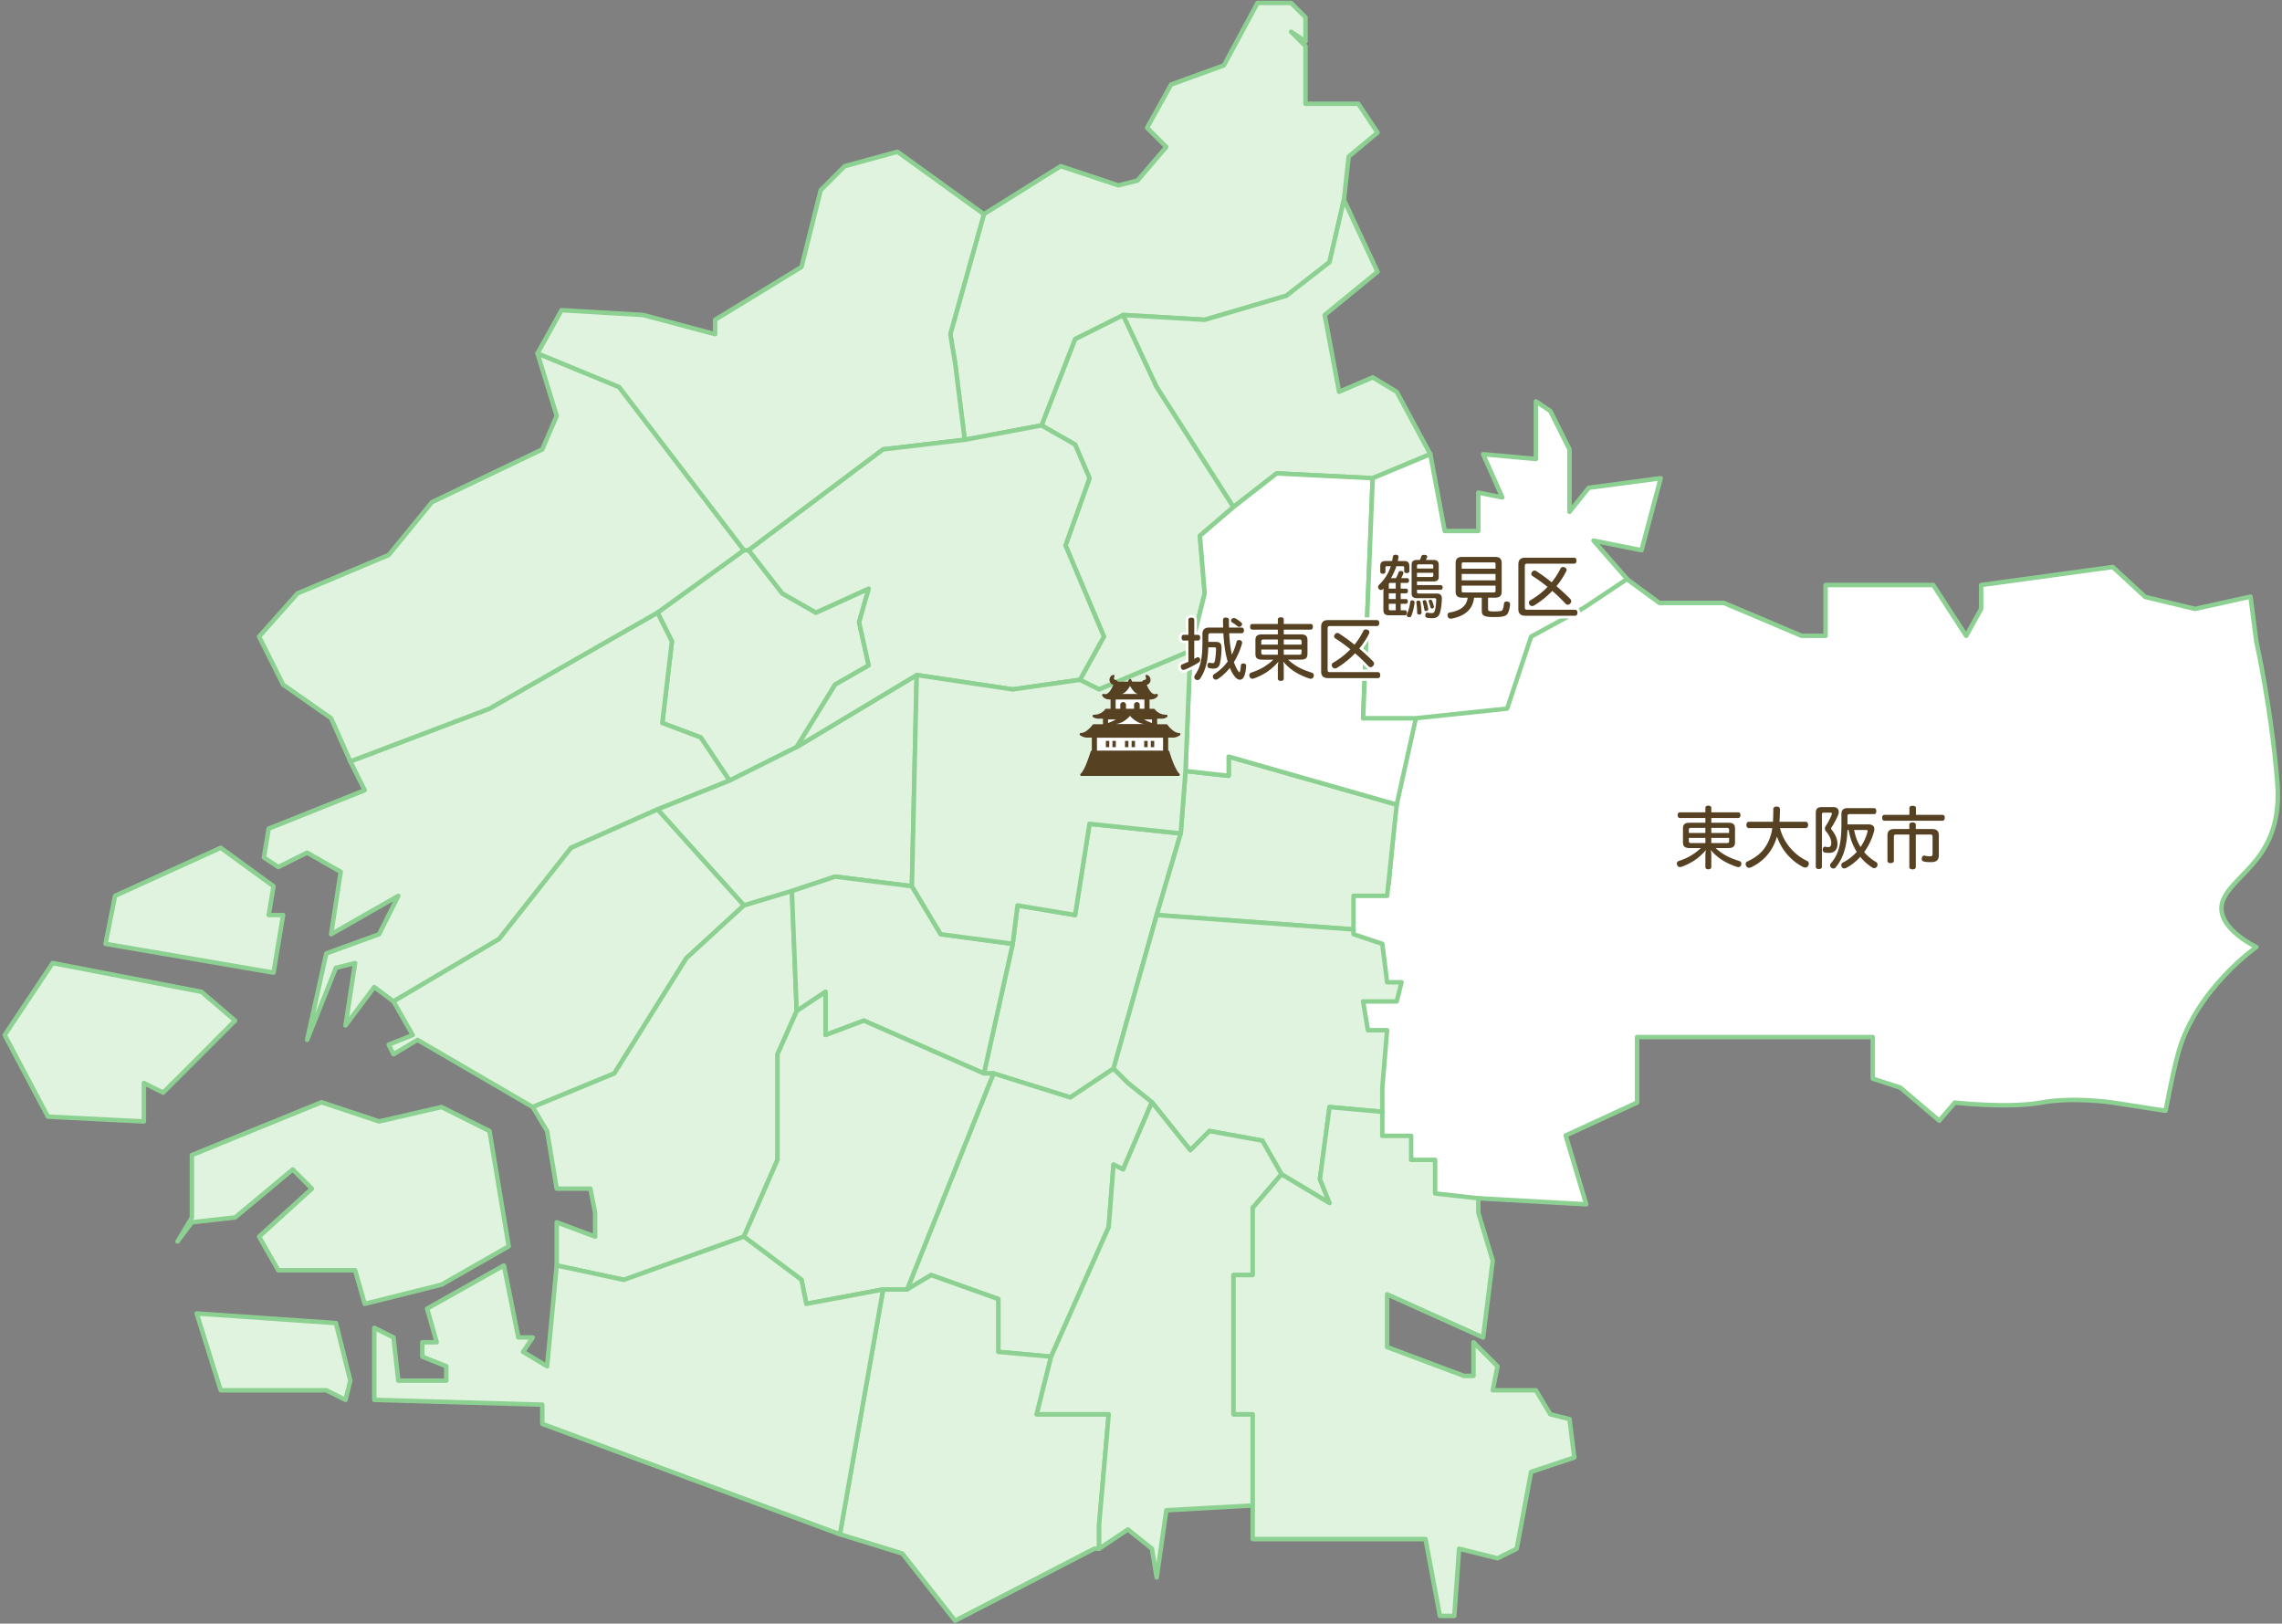
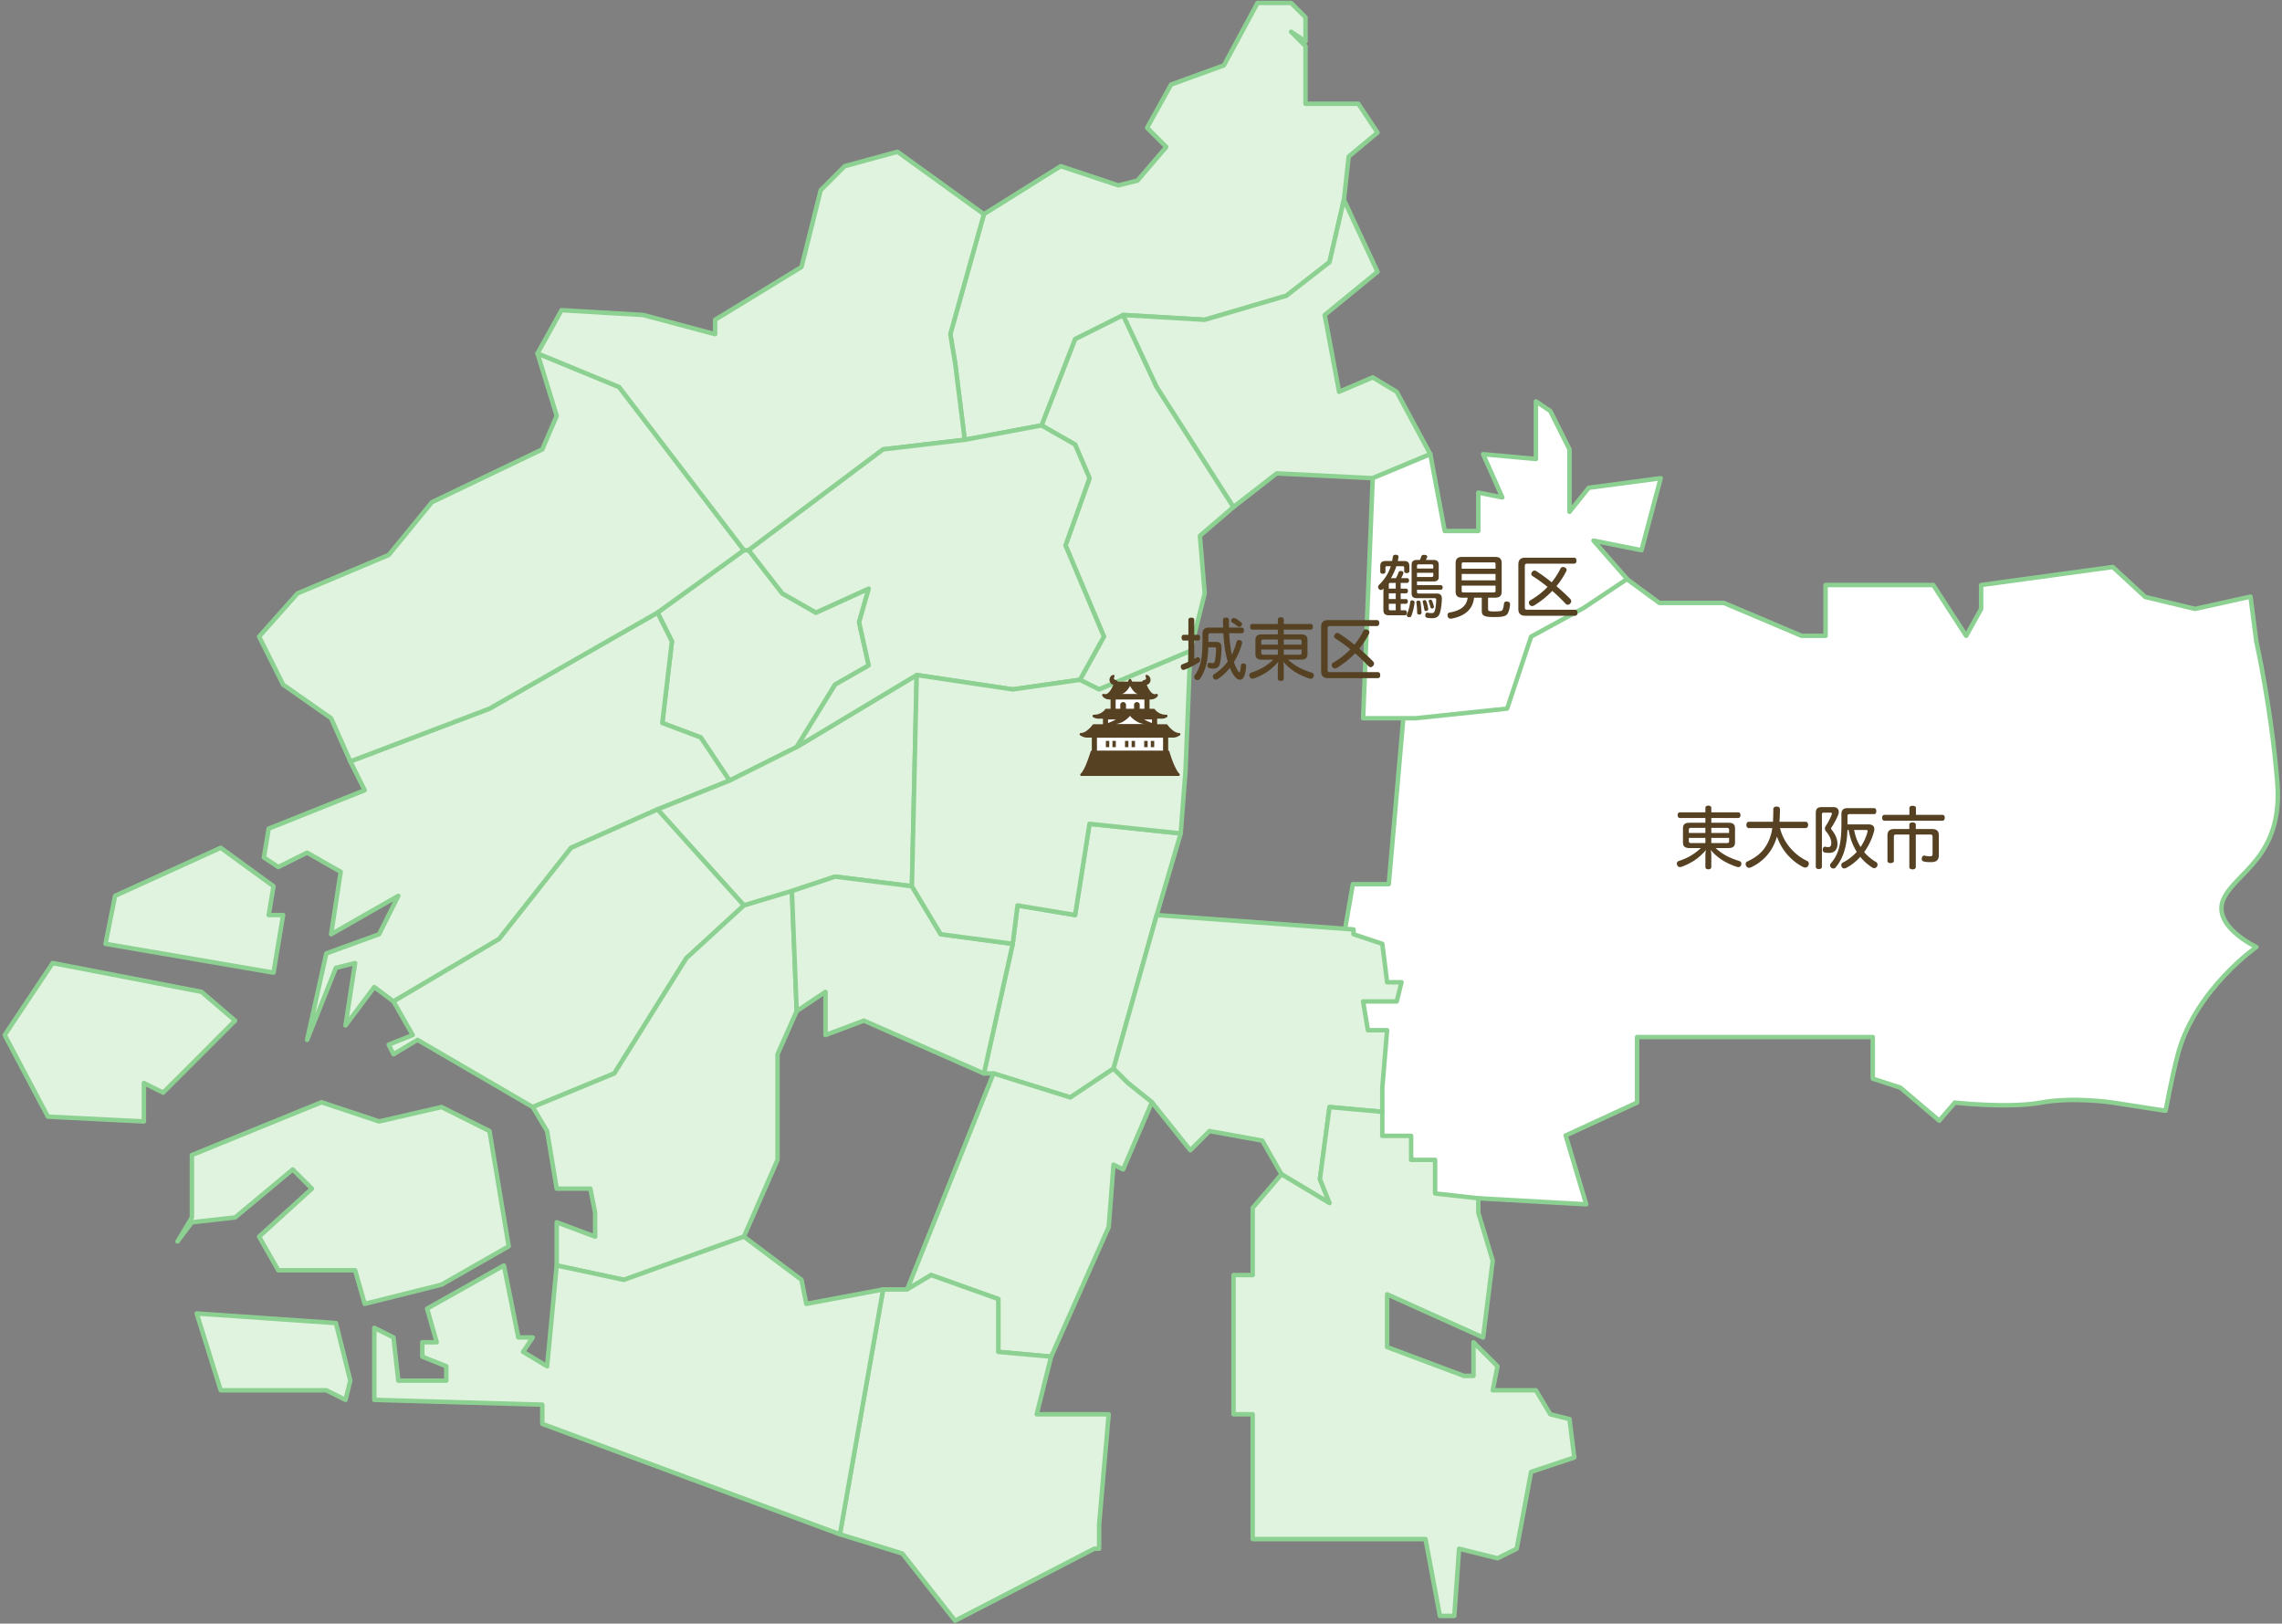
<svg xmlns="http://www.w3.org/2000/svg" xmlns:xlink="http://www.w3.org/1999/xlink" version="1.1" id="img_visitarea" x="0" y="0" viewBox="0 0 603 429" xml:space="preserve">
  <rect x="0" y="0" width="603" height="429" fill="#808080" stroke="none" />
  <style>.st0,.st1{fill:#fff;stroke:#8dd192;stroke-width:1.181;stroke-linecap:round;stroke-linejoin:round;stroke-miterlimit:10}.st1{fill:#e0f3de}.st3{fill:#564223}</style>
  <path class="st0" d="M566.852 157.722l-8.566-7.906-34.785 4.76v6.307l-3.953 7.115-8.696-13.422h-28.46v13.422h-6.324l-20.554-8.696h-17.04l-10.629-7.794v1.47H423.1l-18.183 12.649-8.696 21.345-25.249 1.047-4.001 45.596h-9.487l-2.178 12.505 11.665 16.681h-9.487l-.23 7.18 5.764 30.338h6.324l10.277 16.135 11.012.149 28.516 1.602-5.423-18.183 18.862-8.696v-17.318h62.278v10.994l7.291 2.372 10.277 8.733 4.119-4.78s14.063 1.581 22.76 0c8.696-1.581 18.973 0 18.973 0l13.958 2.165c1.284-6.689 2.473-12.241 3.434-15.604 4.743-16.602 20.554-27.669 20.554-27.669s-11.858-5.534-8.696-12.649c3.162-7.115 15.811-11.068 14.23-30.832s-5.534-37.156-5.534-37.156l-1.556-11.94-14.65 3.244-13.172-3.164z" />
  <g transform="translate(0 4.25)">
    <a id="a123_2_" xlink:href="http://ja.wikipedia.org/wiki/都島区">
      <g id="use121_2_">
        <path id="_x32_7102_2_" class="st1" d="M325.945 129.709L305.651 98l-8.879-19.025-12.684 6.342-8.879 22.831 8.879 5.073 3.805 8.879-6.342 17.757 10.147 24.099-6.342 11.415 5.073 2.537 24.099-10.147 3.805-15.22-1.268-15.22 8.88-7.612z" />
      </g>
    </a>
    <a id="a127_2_" xlink:href="http://ja.wikipedia.org/wiki/福島区">
      <g id="use125_2_">
        <path id="_x32_7103_2_" class="st1" d="M210.524 193.127l10.147-16.489 8.879-5.073-2.537-11.415 2.537-8.879-13.952 6.342-8.879-5.074-8.879-11.415h-1.268l-22.831 16.489 3.805 7.61-2.537 21.562 10.147 3.805 7.61 11.415 17.758-8.878z" />
      </g>
    </a>
    <a id="a131_2_" xlink:href="http://ja.wikipedia.org/wiki/此花区">
      <g id="use129_2_">
        <path id="_x32_7104_2_" class="st1" d="M69.735 222.299l3.805 2.537 7.61-3.805 8.879 5.073-2.537 16.489 17.757-10.147-5.073 10.147-13.952 5.073-5.073 22.831 7.61-19.025 5.073-1.268-2.537 16.489 7.61-10.147 5.073 3.805 27.904-16.489 19.025-24.099 22.831-10.147 19.025-7.61-7.61-11.415-10.147-3.805 2.537-21.562-3.805-7.61-44.393 25.367-36.783 13.952 3.805 7.61-25.367 10.147-1.267 7.609zM27.879 245.13l44.393 7.61 2.537-15.22h-3.805l1.268-7.61-13.952-10.147-27.904 12.684-2.537 12.683zM1.243 269.229l11.415 21.562 25.367 1.268v-10.147l5.073 2.537 19.026-19.025-8.879-7.61-39.319-7.61-12.683 19.025z" />
      </g>
    </a>
    <a id="a135_2_" xlink:href="http://ja.wikipedia.org/wiki/西区">
      <g id="use133_2_">
        <path id="_x32_7106_2_" class="st1" d="M240.965 229.91l1.268-55.808-31.709 19.025-17.757 8.879-19.025 7.61 22.831 25.367 12.684-3.805 11.415-3.805 20.293 2.537z" />
      </g>
    </a>
    <a id="a139_2_" xlink:href="http://ja.wikipedia.org/wiki/港区">
      <g id="use137_2_">
        <path id="_x32_7107_2_" class="st1" d="M196.572 234.983l-22.831-25.367-22.831 10.147-19.025 24.099-27.904 16.489 5.074 8.879-6.342 2.537 1.268 2.537 6.342-3.805 30.441 17.757 21.562-8.879 19.025-30.441 15.221-13.953z" />
      </g>
    </a>
    <a id="a143_2_" xlink:href="http://ja.wikipedia.org/wiki/大正区">
      <g id="use141_2_">
        <path id="_x32_7108_2_" class="st1" d="M210.524 262.887l-1.268-31.709-12.684 3.805-15.22 13.952-19.025 30.441-21.562 8.879 3.805 6.342 2.537 15.22h8.879l1.268 6.342v6.342l-10.147-3.805v11.415l17.757 3.805 31.709-11.415 8.879-20.294v-27.904l5.072-11.416z" />
      </g>
    </a>
    <a id="a147_2_" xlink:href="http://ja.wikipedia.org/wiki/天王寺区">
      <g id="use145_2_">
        <path id="_x32_7109_2_" class="st1" d="M259.99 279.376h2.537l20.294 6.342 11.415-7.61 11.415-40.588 6.342-21.562-24.099-2.537-3.805 24.099-15.22-2.537-1.269 10.147-7.61 34.246z" />
      </g>
    </a>
    <a id="a151_2_" xlink:href="http://ja.wikipedia.org/wiki/浪速区">
      <g id="use149_2_">
        <path id="_x32_7111_2_" class="st1" d="M259.99 279.376l7.61-34.246-19.025-2.537-7.61-12.684-20.294-2.537-11.415 3.805 1.268 31.709 7.61-5.073v11.415l10.147-3.805 31.709 13.953z" />
      </g>
    </a>
    <a id="a155_2_" xlink:href="http://ja.wikipedia.org/wiki/西淀川区">
      <g id="use153_2_">
        <path id="_x32_7113_2_" class="st1" d="M173.741 157.613l22.831-16.489L163.594 98l-21.562-8.879 5.073 16.489-3.805 8.879-29.172 13.952-11.415 13.952-24.099 10.147-10.147 11.415 6.342 12.684 12.684 8.879 5.073 11.415 36.783-13.952 44.392-25.368z" />
      </g>
    </a>
    <a id="a159_2_" xlink:href="http://ja.wikipedia.org/wiki/東淀川区">
      <g id="use157_2_">
        <path id="_x32_7114_2_" class="st1" d="M296.773 78.974l21.562 1.268 21.562-6.342 11.415-8.879 3.805-16.489 1.268-11.415 7.61-6.342-5.073-7.61H344.97V7.946l-3.805-3.805 3.805 2.537V.335l-3.805-3.805h-8.879l-8.879 16.489-13.952 5.073-6.342 11.415 5.073 5.073-7.61 8.879-5.073 1.268-15.22-5.073-20.293 12.684-8.879 31.709 1.268 7.61 2.537 20.294 20.294-3.805 8.879-22.831 12.684-6.341z" />
      </g>
    </a>
    <a id="a163_2_" xlink:href="http://ja.wikipedia.org/wiki/東成区">
      <g id="use161_2_">
-         <path id="_x32_7115_2_" class="st1" d="M357.654 241.325v-8.879h8.879l2.537-24.099-44.393-12.684v5.073l-11.415-1.268-1.268 16.489-6.342 21.562 52.002 3.806z" />
-       </g>
+         </g>
    </a>
    <a id="a167_2_" xlink:href="http://ja.wikipedia.org/wiki/生野区">
      <g id="use165_2_">
        <path id="_x32_7116_2_" class="st1" d="M365.264 289.523v-6.342l1.268-15.22h-5.073l-1.268-7.61h8.879l1.268-5.073h-3.805l-1.268-10.147-7.61-2.537v-1.268l-52.003-3.805-11.415 40.588 3.805 3.805 6.342 5.073 10.147 12.684 5.073-5.073 13.952 2.537 5.073 8.879 12.684 7.61-2.537-6.342 2.537-19.026 13.951 1.267z" />
      </g>
    </a>
    <a id="a171_2_" xlink:href="http://ja.wikipedia.org/wiki/旭区">
      <g id="use169_2_">
        <path id="_x32_7117_2_" class="st1" d="M377.948 115.757l-8.879-16.489-6.342-3.805-8.879 3.805-3.805-20.294 13.952-11.415-8.879-19.026-3.805 16.489-11.415 8.879-21.562 6.342-21.562-1.268L305.651 98l20.294 31.709 11.415-8.879 25.367 1.268 15.221-6.341z" />
      </g>
    </a>
    <a id="a175_2_" xlink:href="http://ja.wikipedia.org/wiki/城東区">
      <g id="use173_2_">
-         <path id="_x32_7118_2_" class="st0" d="M313.261 199.469l11.415 1.268v-5.073l44.393 12.684 5.073-22.831H360.19l2.537-63.418-25.367-1.268-11.415 8.879-8.879 7.61 1.268 15.22-3.805 15.22-1.268 31.709z" />
-       </g>
+         </g>
    </a>
    <a id="a179_2_" xlink:href="http://ja.wikipedia.org/wiki/阿倍野区">
      <g id="use177_2_">
        <path id="_x32_7119_2_" class="st1" d="M262.527 279.376l-22.831 57.076 6.342-3.805 17.757 6.342v13.952l13.952 1.268 15.22-34.246 1.268-16.489 2.537 1.268 7.61-17.757-6.342-5.073-3.805-3.805-11.415 7.61-20.293-6.341z" />
      </g>
    </a>
    <a id="a183_2_" xlink:href="http://ja.wikipedia.org/wiki/住吉区">
      <g id="use181_2_">
        <path id="_x32_7120_2_" class="st1" d="M290.431 404.944v-6.342l2.537-29.172h-19.026l3.805-15.22-13.952-1.268V338.99l-17.757-6.342-6.342 3.805h-6.342l-11.415 64.687 16.489 5.073 13.952 17.757 36.783-19.026h1.268z" />
      </g>
    </a>
    <a id="a187_2_" xlink:href="http://ja.wikipedia.org/wiki/東住吉区">
      <g id="use185_2_">
-         <path id="_x32_7121_2_" class="st1" d="M290.431 398.602v6.342l7.61-5.073 6.342 5.073 1.268 7.61 2.537-17.757 22.831-1.268V369.43h-5.073v-36.783h5.073V314.89l7.61-8.879-5.073-8.879-13.952-2.537-5.073 5.073-10.147-12.684-7.61 17.757-2.537-1.268-1.268 16.489-15.22 34.246-3.805 15.22h19.026l-2.539 29.174z" />
-       </g>
+         </g>
    </a>
    <a id="a191_2_" xlink:href="http://ja.wikipedia.org/wiki/西成区">
      <g id="use189_2_">
-         <path id="_x32_7122_2_" class="st1" d="M262.527 279.376h-2.537l-31.709-13.952-10.147 3.805v-11.415l-7.61 5.073-5.073 11.415v27.904l-8.879 20.294 15.22 11.415 1.268 6.342 20.294-3.805h6.342l22.831-57.076z" />
-       </g>
+         </g>
    </a>
    <a id="a195_2_" xlink:href="http://ja.wikipedia.org/wiki/淀川区">
      <g id="use193_2_">
        <path id="_x32_7123_2_" class="st1" d="M254.917 111.952l-2.537-20.294-1.268-7.61 8.879-31.709L237.16 35.85l-13.952 3.805-6.342 6.342-5.073 20.294-22.831 13.952v3.805l-19.025-5.073-21.562-1.268-6.342 11.415L163.594 98l32.978 43.124h1.268l35.514-26.636 21.563-2.536z" />
      </g>
    </a>
    <a id="a199_2_" xlink:href="http://ja.wikipedia.org/wiki/鶴見区">
      <g id="use197_2_">
        <path id="_x32_7124_2_" class="st0" d="M360.191 185.517h13.952l24.099-2.537 6.342-19.025 13.952-7.61 11.415-7.61-8.879-10.147 12.684 2.537 5.073-19.025-19.026 2.537-5.073 6.342V114.49l-5.073-10.147-3.805-2.537v15.22l-13.952-1.268 5.073 11.415-6.342-1.268v10.147h-8.879l-3.805-20.294-15.22 6.342-2.536 63.417z" />
      </g>
    </a>
    <a id="a203_2_" xlink:href="http://ja.wikipedia.org/wiki/住之江区">
      <g id="use201_2_">
        <path id="_x32_7125_2_" class="st1" d="M46.905 323.769l3.805-5.073 11.415-1.268 15.22-12.684 5.073 5.073L68.467 322.5l5.074 8.879h20.294l2.537 8.879 20.294-5.073 17.757-10.147-5.073-30.441-12.684-6.342-16.489 3.805-15.22-5.073-34.247 13.951v16.489l-3.805 6.342zm96.395 48.198l78.639 29.172 11.415-64.687-20.294 3.805-1.268-6.342-15.22-11.415-31.709 11.415-17.757-3.805-2.537 26.636-6.342-3.805 2.537-3.805h-3.805l-3.805-19.026-20.294 11.415 2.537 8.879h-3.805v3.805l6.342 2.537v3.805H105.25l-1.268-11.415-5.073-2.537v19.025l44.393 1.268v5.075zm-91.322-29.173l6.342 20.294h27.904l5.074 2.537 1.268-5.073-3.805-15.22-36.783-2.538z" />
      </g>
    </a>
    <a id="a207_2_" xlink:href="http://ja.wikipedia.org/wiki/平野区">
      <g id="use205_2_">
        <path id="_x32_7126_2_" class="st1" d="M338.629 306.012l-7.61 8.879v17.757h-5.073v36.783h5.073v32.978h45.661l3.805 20.294h3.805l1.268-17.757 10.147 2.537 5.073-2.537 3.805-20.294 11.415-3.805-1.268-10.147-5.073-1.268-3.805-6.342h-11.415l1.268-6.342-6.342-6.342v8.879h-2.537l-20.294-7.61v-13.952l25.367 11.415 2.537-20.294-3.805-12.684v-3.805l-11.415-1.268v-8.879h-6.342v-6.342h-7.61v-6.342l-13.952-1.268-2.537 19.026 2.537 6.342-12.683-7.612z" />
      </g>
    </a>
    <a id="a211_2_" xlink:href="http://ja.wikipedia.org/wiki/北区">
      <g id="use209_2_">
        <path id="_x32_7127_2_" class="st1" d="M285.357 175.37l6.342-11.415-10.147-24.099 6.342-17.757-3.805-8.879-8.879-5.073-20.294 3.805-21.562 2.537-35.514 26.636 8.879 11.415 8.879 5.074 13.952-6.342-2.537 8.879 2.537 11.415-8.879 5.073-10.147 16.489 31.709-19.025 25.367 3.805 17.757-2.538z" />
      </g>
    </a>
    <a id="a215_2_" xlink:href="http://ja.wikipedia.org/wiki/中央区">
      <g id="use213_2_">
        <path id="_x32_7128_2_" class="st1" d="M240.965 229.91l7.61 12.684 19.025 2.537 1.268-10.147 15.22 2.537 3.805-24.099 24.099 2.537 1.268-16.489 1.268-31.709-24.099 10.147-5.073-2.537-17.757 2.537-25.367-3.805-1.267 55.807z" />
      </g>
    </a>
  </g>
-   <path d="M365.464 155.633c-.145.162-.324.252-.522.252s-.378-.072-.558-.234a.778.778 0 01-.234-.559.72.72 0 01.216-.522c1.459-1.422 2.503-2.971 3.133-4.969h-.972c-.307 0-.433.072-.433.414v1.044c0 .378-.288.54-.684.54-.396 0-.685-.162-.685-.576v-1.44c0-.954.45-1.35 1.368-1.35h1.765c.072-.36.145-.738.198-1.116s.306-.541.702-.541h.108c.45.036.684.216.684.559 0 .054 0 .09-.018.144-.054.324-.108.648-.181.955h1.693c.936 0 1.368.396 1.368 1.35v1.297c0 .414-.307.54-.685.54-.414 0-.684-.144-.684-.504v-.9c0-.342-.145-.414-.45-.414h-1.621c-.342 1.116-.864 2.179-1.44 3.187.162-.018.324-.036.469-.036h.864c.306-.54.54-1.062.666-1.476.09-.288.324-.414.612-.414.072 0 .144 0 .216.018.306.054.486.252.486.486a.677.677 0 01-.036.18 7.034 7.034 0 01-.559 1.206h1.585c.306 0 .504.307.504.612 0 .307-.198.648-.504.648h-1.711v1.513h1.423c.324 0 .504.288.504.612 0 .306-.18.63-.504.63h-1.423v1.513h1.404c.307 0 .486.27.486.594s-.18.648-.486.648h-1.404v1.729h1.152c.288 0 .469.216.469.63 0 .378-.181.685-.469.685h-4.195c-1.044 0-1.53-.36-1.53-1.44v-4.592c0-.342.019-.738.055-1.08l-.142.177zm1.98-1.62c-.342 0-.468.108-.468.432v1.081h1.836v-1.513h-1.368zm1.368 2.755h-1.836v1.513h1.836v-1.513zm0 2.754h-1.836v1.278c0 .342.126.45.468.45h1.368v-1.728zm4.989-.342v.072c-.181 1.278-.469 2.485-.864 3.493-.091.234-.324.342-.559.342a.815.815 0 01-.288-.054.54.54 0 01-.36-.522c0-.09.019-.18.055-.27.378-.864.702-1.963.864-3.205.035-.288.233-.414.485-.414.055 0 .108 0 .145.018.324.072.522.27.522.54zm6.895-4.591c.324 0 .522.288.522.63 0 .324-.198.612-.522.612h-6.266v.559c0 .324.144.432.45.432h4.699c.954 0 1.423.396 1.423 1.314v.108c-.036 1.278-.234 2.827-.522 3.709-.324 1.008-.954 1.387-2.017 1.387-.469 0-.99-.036-1.404-.126-.288-.072-.45-.324-.45-.667 0-.036 0-.09.018-.144.036-.342.252-.54.522-.54.036 0 .072 0 .126.018.288.072.685.108.973.108.45 0 .702-.108.864-.559.252-.72.378-1.962.396-2.953.019-.324-.126-.432-.486-.432h-4.627c-.937 0-1.387-.36-1.387-1.278v-7.473c0-.972.469-1.35 1.387-1.35h.792c.181-.36.307-.684.396-.972.107-.252.324-.378.648-.378.09 0 .18 0 .27.018.433.054.648.234.648.45 0 .054-.018.09-.036.145l-.342.738h2.017c.9 0 1.386.342 1.386 1.35v3.151c0 .864-.485 1.188-1.44 1.188h-4.303v.954h6.265zm-5.851 4.105c.216 0 .45.107.504.378.145.864.216 1.782.288 2.772.019.307-.233.522-.576.541-.342.018-.594-.18-.594-.486-.019-.883-.072-1.837-.216-2.719v-.054c0-.252.197-.396.485-.432h.109zm3.888-9.201c0-.27-.144-.378-.432-.378h-3.457c-.288 0-.414.108-.414.378v.721h4.303v-.721zm-4.302 1.855v1.099h3.817c.342 0 .485-.072.485-.378v-.721h-4.302zm2.016 7.22c.198 0 .378.09.45.288.234.648.396 1.35.504 2.052v.072c0 .216-.162.36-.432.45-.036.019-.091.019-.145.019-.216 0-.414-.126-.45-.343a16.426 16.426 0 00-.432-2.034c-.019-.036-.019-.072-.019-.108 0-.198.162-.324.36-.378.056-.018.111-.018.164-.018zm1.548-.126c.162 0 .307.071.379.233.252.541.396 1.045.521 1.549.019.054.019.09.019.126 0 .216-.145.324-.343.396a.64.64 0 01-.18.036.4.4 0 01-.396-.306c-.126-.45-.27-1.026-.449-1.494a.516.516 0 01-.036-.145c0-.162.126-.288.306-.36.072-.017.125-.035.179-.035zm11.519-.522c-.342 3.151-2.484 4.861-5.924 5.527-.09.019-.162.019-.252.019-.378 0-.685-.181-.811-.631-.018-.107-.036-.198-.036-.288 0-.378.217-.666.595-.72 2.809-.486 4.429-1.621 4.735-3.907h-1.423c-1.224 0-1.765-.45-1.765-1.675v-7.382c0-1.261.541-1.711 1.765-1.711h8.625c1.242 0 1.782.45 1.782 1.711v7.382c0 1.225-.54 1.675-1.782 1.675h-1.818v2.953c0 .54.162.684 1.584.684 1.135 0 1.656-.054 1.963-.18.18-.072.252-.18.324-.342.144-.271.27-.883.324-1.459.036-.45.306-.648.702-.648.054 0 .107 0 .162.018.558.054.773.324.756.756-.054.792-.271 1.657-.504 2.179-.162.36-.396.63-.793.811-.594.27-1.422.342-2.809.342-.63 0-1.242 0-1.872-.09-1.225-.18-1.495-.648-1.495-1.584v-3.439h-2.033zm5.672-8.858c0-.378-.145-.469-.504-.469h-7.94c-.379 0-.505.09-.505.469v1.206h8.949v-1.206zm0 2.592h-8.949v1.692h8.949v-1.692zm-8.95 3.079v1.314c0 .378.126.486.505.486h7.94c.359 0 .504-.107.504-.486v-1.314h-8.949zm16.794 7.958c-1.188 0-1.818-.559-1.818-1.765v-11.793c0-1.207.63-1.783 1.818-1.783h12.892c.414 0 .648.306.648.792 0 .486-.234.793-.648.793h-12.405c-.414 0-.595.162-.595.576v11.019c0 .433.181.576.595.576h12.676c.414 0 .63.307.63.793 0 .504-.216.792-.63.792H403.03zm9.309-12.46c.145-.288.378-.414.648-.414.145 0 .271.018.414.072.36.126.559.396.559.684a.733.733 0 01-.091.342 20.488 20.488 0 01-2.593 3.961 56.1 56.1 0 013.655 3.385c.162.181.252.378.252.595 0 .216-.09.432-.27.612-.198.216-.414.324-.648.324-.198 0-.396-.09-.576-.288a48.554 48.554 0 00-3.511-3.385 23.253 23.253 0 01-4.826 3.871c-.161.09-.342.145-.504.145-.252 0-.504-.145-.684-.396a.871.871 0 01-.162-.486c0-.27.126-.521.414-.666a20.557 20.557 0 004.52-3.511 39.806 39.806 0 00-3.962-2.863c-.233-.144-.342-.342-.342-.558 0-.162.054-.343.18-.504.181-.27.433-.396.685-.396.145 0 .288.036.414.126a43.14 43.14 0 014.105 2.971c.937-1.154 1.729-2.378 2.323-3.621zm-96.767 23.872c.216-.126.414-.234.594-.342a.756.756 0 01.378-.108c.217 0 .396.126.522.36a.915.915 0 01.072.36.784.784 0 01-.36.648 21.898 21.898 0 01-3.763 1.927 1.21 1.21 0 01-.324.054c-.288 0-.504-.18-.612-.486a1.066 1.066 0 01-.072-.378c0-.306.145-.522.45-.63a28.46 28.46 0 001.566-.648v-5.618h-1.242c-.378 0-.559-.324-.559-.774s.181-.738.559-.738h1.242v-3.961c0-.378.288-.576.774-.576.468 0 .774.198.774.576v3.961h1.008c.379 0 .559.288.559.738s-.18.774-.559.774h-1.008v4.861zm4.303-6.789c-.432 0-.576.162-.576.63v1.657h2.017c.99 0 1.459.432 1.459 1.512 0 1.53-.162 3.025-.414 4.177-.181.918-.738 1.369-1.692 1.369-.45 0-.811-.054-1.135-.126-.306-.072-.486-.342-.486-.685 0-.054 0-.126.019-.18.054-.36.27-.576.521-.576.036 0 .072 0 .108.018.18.036.396.09.648.108.342.018.558-.126.648-.504.197-.9.323-2.143.342-3.259 0-.342-.162-.414-.469-.414h-1.584c-.108 3.799-.756 6.176-2.179 8.3a.853.853 0 01-.685.342.926.926 0 01-.54-.18.726.726 0 01-.306-.594c0-.162.054-.342.162-.504 1.44-2.052 1.998-4.177 1.998-8.822v-1.999c0-1.207.576-1.765 1.711-1.765h3.763c-.018-.667-.036-1.333-.036-2.035 0-.396.288-.612.774-.612.505 0 .792.234.792.612 0 .72 0 1.404.019 2.035h3.367c.396 0 .576.306.576.738s-.181.756-.576.756h-3.313c.055 1.008.126 2.017.252 3.024.108.883.252 1.765.45 2.629a16.96 16.96 0 001.243-3.385c.071-.306.287-.468.611-.468.091 0 .198.018.307.036.36.108.558.36.558.666 0 .072-.018.162-.036.234-.504 1.765-1.224 3.421-2.143 4.88.379 1.134.811 1.962 1.225 2.539.09.108.162.162.216.162.072 0 .126-.072.162-.216.126-.432.198-1.044.234-1.53 0-.414.306-.612.721-.594.414.036.702.27.684.667-.09 1.26-.306 2.413-.702 3.061-.234.378-.576.576-.937.576-.359 0-.738-.18-1.098-.522-.576-.576-1.099-1.477-1.566-2.611-.955 1.188-2.035 2.215-3.241 2.971a.958.958 0 01-.486.145c-.216 0-.45-.108-.63-.342a1.009 1.009 0 01-.145-.486c0-.252.108-.468.324-.612a12.8 12.8 0 003.602-3.367l-.162-.54c-.505-1.819-.828-4.159-.99-6.914h-3.386zm8.121-2.844a.597.597 0 01.216.45.703.703 0 01-.216.486.796.796 0 01-.54.216.691.691 0 01-.45-.162 17.844 17.844 0 00-1.495-1.062.46.46 0 01-.216-.414c0-.162.072-.342.234-.486s.342-.198.54-.198c.126 0 .27.036.396.09.45.251 1.081.701 1.531 1.08zm9.663-.775c0-.378.307-.594.792-.594.469 0 .774.216.774.594v1.17h7.112c.378 0 .594.288.594.738 0 .433-.216.756-.594.756h-7.112v1.26h4.52c1.206 0 1.746.414 1.746 1.495v3.691c0 1.062-.54 1.495-1.746 1.495h-3.367c.828.81 1.944 1.584 2.935 2.107 1.117.576 2.359 1.026 3.277 1.314.396.107.576.342.576.684 0 .108-.018.198-.036.324-.107.414-.414.612-.774.612-.09 0-.18-.018-.27-.036-1.08-.324-2.575-.972-3.709-1.656-1.099-.648-2.485-1.818-3.313-2.863.108.486.162 1.044.162 1.458v3.079c0 .378-.306.594-.774.594-.485 0-.792-.216-.792-.594v-3.061c0-.432.054-.972.162-1.458-.828 1.044-2.143 2.16-3.043 2.755a17.077 17.077 0 01-3.349 1.674c-.181.054-.343.09-.504.09-.324 0-.595-.162-.721-.522a1.135 1.135 0 01-.09-.396c0-.306.18-.594.54-.702.847-.27 2.053-.738 3.133-1.368 1.009-.612 1.944-1.314 2.665-2.035h-2.989c-1.206 0-1.729-.432-1.729-1.495v-3.691c0-1.081.522-1.495 1.729-1.495h4.195v-1.26h-6.733c-.379 0-.595-.324-.595-.756 0-.45.216-.738.595-.738h6.733v-1.17zm-3.745 5.276c-.432 0-.63.108-.63.54v.811h4.375v-1.351h-3.745zm3.745 2.647h-4.375v.846c0 .414.198.522.63.522h3.745v-1.368zm1.567-1.297h4.699v-.811c0-.432-.18-.54-.612-.54h-4.087v1.351zm4.086 2.665c.433 0 .612-.108.612-.522v-.846h-4.699v1.368h4.087zm7.612 6.194c-1.188 0-1.818-.558-1.818-1.765v-11.793c0-1.207.63-1.783 1.818-1.783h12.892c.414 0 .648.306.648.792 0 .486-.234.792-.648.792H351.41c-.414 0-.595.162-.595.576v11.019c0 .432.181.576.595.576h12.676c.414 0 .63.306.63.792 0 .504-.216.792-.63.792h-13.162zm9.308-12.46c.145-.288.378-.415.648-.415.145 0 .271.019.414.072.36.126.559.396.559.685a.733.733 0 01-.091.342 20.457 20.457 0 01-2.593 3.961 56.379 56.379 0 013.655 3.385c.162.18.252.378.252.594s-.09.432-.27.612c-.198.216-.414.324-.648.324-.198 0-.396-.09-.576-.288a48.34 48.34 0 00-3.511-3.385 23.253 23.253 0 01-4.826 3.871 1.07 1.07 0 01-.504.144c-.252 0-.504-.144-.684-.396a.871.871 0 01-.162-.486c0-.27.126-.522.414-.666a20.617 20.617 0 004.52-3.511 39.806 39.806 0 00-3.962-2.863c-.233-.144-.342-.342-.342-.558 0-.162.054-.342.18-.504.181-.271.433-.396.685-.396.145 0 .288.036.414.126a43.316 43.316 0 014.105 2.971c.938-1.152 1.73-2.377 2.323-3.619z" stroke="#fff" stroke-width="1.417" stroke-linecap="round" stroke-linejoin="round" stroke-miterlimit="10" />
  <path class="st3" d="M365.464 155.633c-.145.162-.324.252-.522.252s-.378-.072-.558-.234a.778.778 0 01-.234-.559.72.72 0 01.216-.522c1.459-1.422 2.503-2.971 3.133-4.969h-.972c-.307 0-.433.072-.433.414v1.044c0 .378-.288.54-.684.54-.396 0-.685-.162-.685-.576v-1.44c0-.954.45-1.35 1.368-1.35h1.765c.072-.36.145-.738.198-1.116s.306-.541.702-.541h.108c.45.036.684.216.684.559 0 .054 0 .09-.018.144-.054.324-.108.648-.181.955h1.693c.936 0 1.368.396 1.368 1.35v1.297c0 .414-.307.54-.685.54-.414 0-.684-.144-.684-.504v-.9c0-.342-.145-.414-.45-.414h-1.621c-.342 1.116-.864 2.179-1.44 3.187.162-.018.324-.036.469-.036h.864c.306-.54.54-1.062.666-1.476.09-.288.324-.414.612-.414.072 0 .144 0 .216.018.306.054.486.252.486.486a.677.677 0 01-.036.18 7.034 7.034 0 01-.559 1.206h1.585c.306 0 .504.307.504.612 0 .307-.198.648-.504.648h-1.711v1.513h1.423c.324 0 .504.288.504.612 0 .306-.18.63-.504.63h-1.423v1.513h1.404c.307 0 .486.27.486.594s-.18.648-.486.648h-1.404v1.729h1.152c.288 0 .469.216.469.63 0 .378-.181.685-.469.685h-4.195c-1.044 0-1.53-.36-1.53-1.44v-4.592c0-.342.019-.738.055-1.08l-.142.177zm1.98-1.62c-.342 0-.468.108-.468.432v1.081h1.836v-1.513h-1.368zm1.368 2.755h-1.836v1.513h1.836v-1.513zm0 2.754h-1.836v1.278c0 .342.126.45.468.45h1.368v-1.728zm4.989-.342v.072c-.181 1.278-.469 2.485-.864 3.493-.091.234-.324.342-.559.342a.815.815 0 01-.288-.054.54.54 0 01-.36-.522c0-.09.019-.18.055-.27.378-.864.702-1.963.864-3.205.035-.288.233-.414.485-.414.055 0 .108 0 .145.018.324.072.522.27.522.54zm6.895-4.591c.324 0 .522.288.522.63 0 .324-.198.612-.522.612h-6.266v.559c0 .324.144.432.45.432h4.699c.954 0 1.423.396 1.423 1.314v.108c-.036 1.278-.234 2.827-.522 3.709-.324 1.008-.954 1.387-2.017 1.387-.469 0-.99-.036-1.404-.126-.288-.072-.45-.324-.45-.667 0-.036 0-.09.018-.144.036-.342.252-.54.522-.54.036 0 .072 0 .126.018.288.072.685.108.973.108.45 0 .702-.108.864-.559.252-.72.378-1.962.396-2.953.019-.324-.126-.432-.486-.432h-4.627c-.937 0-1.387-.36-1.387-1.278v-7.473c0-.972.469-1.35 1.387-1.35h.792c.181-.36.307-.684.396-.972.107-.252.324-.378.648-.378.09 0 .18 0 .27.018.433.054.648.234.648.45 0 .054-.018.09-.036.145l-.342.738h2.017c.9 0 1.386.342 1.386 1.35v3.151c0 .864-.485 1.188-1.44 1.188h-4.303v.954h6.265zm-5.851 4.105c.216 0 .45.107.504.378.145.864.216 1.782.288 2.772.019.307-.233.522-.576.541-.342.018-.594-.18-.594-.486-.019-.883-.072-1.837-.216-2.719v-.054c0-.252.197-.396.485-.432h.109zm3.888-9.201c0-.27-.144-.378-.432-.378h-3.457c-.288 0-.414.108-.414.378v.721h4.303v-.721zm-4.302 1.855v1.099h3.817c.342 0 .485-.072.485-.378v-.721h-4.302zm2.016 7.22c.198 0 .378.09.45.288.234.648.396 1.35.504 2.052v.072c0 .216-.162.36-.432.45-.036.019-.091.019-.145.019-.216 0-.414-.126-.45-.343a16.426 16.426 0 00-.432-2.034c-.019-.036-.019-.072-.019-.108 0-.198.162-.324.36-.378.056-.018.111-.018.164-.018zm1.548-.126c.162 0 .307.071.379.233.252.541.396 1.045.521 1.549.019.054.019.09.019.126 0 .216-.145.324-.343.396a.64.64 0 01-.18.036.4.4 0 01-.396-.306c-.126-.45-.27-1.026-.449-1.494a.516.516 0 01-.036-.145c0-.162.126-.288.306-.36.072-.017.125-.035.179-.035zm11.519-.522c-.342 3.151-2.484 4.861-5.924 5.527-.09.019-.162.019-.252.019-.378 0-.685-.181-.811-.631-.018-.107-.036-.198-.036-.288 0-.378.217-.666.595-.72 2.809-.486 4.429-1.621 4.735-3.907h-1.423c-1.224 0-1.765-.45-1.765-1.675v-7.382c0-1.261.541-1.711 1.765-1.711h8.625c1.242 0 1.782.45 1.782 1.711v7.382c0 1.225-.54 1.675-1.782 1.675h-1.818v2.953c0 .54.162.684 1.584.684 1.135 0 1.656-.054 1.963-.18.18-.072.252-.18.324-.342.144-.271.27-.883.324-1.459.036-.45.306-.648.702-.648.054 0 .107 0 .162.018.558.054.773.324.756.756-.054.792-.271 1.657-.504 2.179-.162.36-.396.63-.793.811-.594.27-1.422.342-2.809.342-.63 0-1.242 0-1.872-.09-1.225-.18-1.495-.648-1.495-1.584v-3.439h-2.033zm5.672-8.858c0-.378-.145-.469-.504-.469h-7.94c-.379 0-.505.09-.505.469v1.206h8.949v-1.206zm0 2.592h-8.949v1.692h8.949v-1.692zm-8.95 3.079v1.314c0 .378.126.486.505.486h7.94c.359 0 .504-.107.504-.486v-1.314h-8.949zm16.794 7.958c-1.188 0-1.818-.559-1.818-1.765v-11.793c0-1.207.63-1.783 1.818-1.783h12.892c.414 0 .648.306.648.792 0 .486-.234.793-.648.793h-12.405c-.414 0-.595.162-.595.576v11.019c0 .433.181.576.595.576h12.676c.414 0 .63.307.63.793 0 .504-.216.792-.63.792H403.03zm9.309-12.46c.145-.288.378-.414.648-.414.145 0 .271.018.414.072.36.126.559.396.559.684a.733.733 0 01-.091.342 20.488 20.488 0 01-2.593 3.961 56.1 56.1 0 013.655 3.385c.162.181.252.378.252.595 0 .216-.09.432-.27.612-.198.216-.414.324-.648.324-.198 0-.396-.09-.576-.288a48.554 48.554 0 00-3.511-3.385 23.253 23.253 0 01-4.826 3.871c-.161.09-.342.145-.504.145-.252 0-.504-.145-.684-.396a.871.871 0 01-.162-.486c0-.27.126-.521.414-.666a20.557 20.557 0 004.52-3.511 39.806 39.806 0 00-3.962-2.863c-.233-.144-.342-.342-.342-.558 0-.162.054-.343.18-.504.181-.27.433-.396.685-.396.145 0 .288.036.414.126a43.14 43.14 0 014.105 2.971c.937-1.154 1.729-2.378 2.323-3.621zm-96.767 23.872c.216-.126.414-.234.594-.342a.756.756 0 01.378-.108c.217 0 .396.126.522.36a.915.915 0 01.072.36.784.784 0 01-.36.648 21.898 21.898 0 01-3.763 1.927 1.21 1.21 0 01-.324.054c-.288 0-.504-.18-.612-.486a1.066 1.066 0 01-.072-.378c0-.306.145-.522.45-.63a28.46 28.46 0 001.566-.648v-5.618h-1.242c-.378 0-.559-.324-.559-.774s.181-.738.559-.738h1.242v-3.961c0-.378.288-.576.774-.576.468 0 .774.198.774.576v3.961h1.008c.379 0 .559.288.559.738s-.18.774-.559.774h-1.008v4.861zm4.303-6.789c-.432 0-.576.162-.576.63v1.657h2.017c.99 0 1.459.432 1.459 1.512 0 1.53-.162 3.025-.414 4.177-.181.918-.738 1.369-1.692 1.369-.45 0-.811-.054-1.135-.126-.306-.072-.486-.342-.486-.685 0-.054 0-.126.019-.18.054-.36.27-.576.521-.576.036 0 .072 0 .108.018.18.036.396.09.648.108.342.018.558-.126.648-.504.197-.9.323-2.143.342-3.259 0-.342-.162-.414-.469-.414h-1.584c-.108 3.799-.756 6.176-2.179 8.3a.853.853 0 01-.685.342.926.926 0 01-.54-.18.726.726 0 01-.306-.594c0-.162.054-.342.162-.504 1.44-2.052 1.998-4.177 1.998-8.822v-1.999c0-1.207.576-1.765 1.711-1.765h3.763c-.018-.667-.036-1.333-.036-2.035 0-.396.288-.612.774-.612.505 0 .792.234.792.612 0 .72 0 1.404.019 2.035h3.367c.396 0 .576.306.576.738s-.181.756-.576.756h-3.313c.055 1.008.126 2.017.252 3.024.108.883.252 1.765.45 2.629a16.96 16.96 0 001.243-3.385c.071-.306.287-.468.611-.468.091 0 .198.018.307.036.36.108.558.36.558.666 0 .072-.018.162-.036.234-.504 1.765-1.224 3.421-2.143 4.88.379 1.134.811 1.962 1.225 2.539.09.108.162.162.216.162.072 0 .126-.072.162-.216.126-.432.198-1.044.234-1.53 0-.414.306-.612.721-.594.414.036.702.27.684.667-.09 1.26-.306 2.413-.702 3.061-.234.378-.576.576-.937.576-.359 0-.738-.18-1.098-.522-.576-.576-1.099-1.477-1.566-2.611-.955 1.188-2.035 2.215-3.241 2.971a.958.958 0 01-.486.145c-.216 0-.45-.108-.63-.342a1.009 1.009 0 01-.145-.486c0-.252.108-.468.324-.612a12.8 12.8 0 003.602-3.367l-.162-.54c-.505-1.819-.828-4.159-.99-6.914h-3.386zm8.121-2.844a.597.597 0 01.216.45.703.703 0 01-.216.486.796.796 0 01-.54.216.691.691 0 01-.45-.162 17.844 17.844 0 00-1.495-1.062.46.46 0 01-.216-.414c0-.162.072-.342.234-.486s.342-.198.54-.198c.126 0 .27.036.396.09.45.251 1.081.701 1.531 1.08zm9.663-.775c0-.378.307-.594.792-.594.469 0 .774.216.774.594v1.17h7.112c.378 0 .594.288.594.738 0 .433-.216.756-.594.756h-7.112v1.26h4.52c1.206 0 1.746.414 1.746 1.495v3.691c0 1.062-.54 1.495-1.746 1.495h-3.367c.828.81 1.944 1.584 2.935 2.107 1.117.576 2.359 1.026 3.277 1.314.396.107.576.342.576.684 0 .108-.018.198-.036.324-.107.414-.414.612-.774.612-.09 0-.18-.018-.27-.036-1.08-.324-2.575-.972-3.709-1.656-1.099-.648-2.485-1.818-3.313-2.863.108.486.162 1.044.162 1.458v3.079c0 .378-.306.594-.774.594-.485 0-.792-.216-.792-.594v-3.061c0-.432.054-.972.162-1.458-.828 1.044-2.143 2.16-3.043 2.755a17.077 17.077 0 01-3.349 1.674c-.181.054-.343.09-.504.09-.324 0-.595-.162-.721-.522a1.135 1.135 0 01-.09-.396c0-.306.18-.594.54-.702.847-.27 2.053-.738 3.133-1.368 1.009-.612 1.944-1.314 2.665-2.035h-2.989c-1.206 0-1.729-.432-1.729-1.495v-3.691c0-1.081.522-1.495 1.729-1.495h4.195v-1.26h-6.733c-.379 0-.595-.324-.595-.756 0-.45.216-.738.595-.738h6.733v-1.17zm-3.745 5.276c-.432 0-.63.108-.63.54v.811h4.375v-1.351h-3.745zm3.745 2.647h-4.375v.846c0 .414.198.522.63.522h3.745v-1.368zm1.567-1.297h4.699v-.811c0-.432-.18-.54-.612-.54h-4.087v1.351zm4.086 2.665c.433 0 .612-.108.612-.522v-.846h-4.699v1.368h4.087zm7.612 6.194c-1.188 0-1.818-.558-1.818-1.765v-11.793c0-1.207.63-1.783 1.818-1.783h12.892c.414 0 .648.306.648.792 0 .486-.234.792-.648.792H351.41c-.414 0-.595.162-.595.576v11.019c0 .432.181.576.595.576h12.676c.414 0 .63.306.63.792 0 .504-.216.792-.63.792h-13.162zm9.308-12.46c.145-.288.378-.415.648-.415.145 0 .271.019.414.072.36.126.559.396.559.685a.733.733 0 01-.091.342 20.457 20.457 0 01-2.593 3.961 56.379 56.379 0 013.655 3.385c.162.18.252.378.252.594s-.09.432-.27.612c-.198.216-.414.324-.648.324-.198 0-.396-.09-.576-.288a48.34 48.34 0 00-3.511-3.385 23.253 23.253 0 01-4.826 3.871 1.07 1.07 0 01-.504.144c-.252 0-.504-.144-.684-.396a.871.871 0 01-.162-.486c0-.27.126-.522.414-.666a20.617 20.617 0 004.52-3.511 39.806 39.806 0 00-3.962-2.863c-.233-.144-.342-.342-.342-.558 0-.162.054-.342.18-.504.181-.271.433-.396.685-.396.145 0 .288.036.414.126a43.316 43.316 0 014.105 2.971c.938-1.152 1.73-2.377 2.323-3.619zm90.403 46.748c0-.378.307-.594.792-.594.469 0 .774.216.774.594v1.17h7.112c.378 0 .594.288.594.738 0 .432-.216.756-.594.756h-7.112v1.261h4.52c1.206 0 1.746.414 1.746 1.494v3.691c0 1.062-.54 1.494-1.746 1.494h-3.367c.828.811 1.944 1.585 2.935 2.106 1.117.576 2.359 1.026 3.277 1.314.396.108.576.342.576.685 0 .108-.018.198-.036.324-.107.414-.414.612-.774.612-.09 0-.18-.019-.27-.036-1.08-.324-2.575-.973-3.709-1.657-1.099-.647-2.485-1.818-3.313-2.862.108.486.162 1.044.162 1.458v3.079c0 .378-.306.595-.774.595-.485 0-.792-.217-.792-.595v-3.061c0-.433.054-.973.162-1.459-.828 1.045-2.143 2.161-3.043 2.755a17.14 17.14 0 01-3.349 1.675c-.181.054-.343.09-.504.09-.324 0-.595-.162-.721-.522a1.135 1.135 0 01-.09-.396c0-.306.18-.595.54-.702.847-.271 2.053-.738 3.133-1.369 1.009-.611 1.944-1.314 2.665-2.034h-2.989c-1.206 0-1.729-.433-1.729-1.494v-3.691c0-1.08.522-1.494 1.729-1.494h4.195v-1.261h-6.733c-.379 0-.595-.324-.595-.756 0-.45.216-.738.595-.738h6.733v-1.17zm-3.745 5.276c-.432 0-.63.107-.63.54v.81h4.375v-1.35h-3.745zm3.745 2.647h-4.375v.846c0 .414.198.522.63.522h3.745v-1.368zm1.566-1.297h4.699v-.81c0-.433-.18-.54-.612-.54h-4.087v1.35zm4.087 2.665c.433 0 .612-.108.612-.522v-.846h-4.699v1.368h4.087zm14.058-3.961a12.746 12.746 0 002.826 5.365c1.297 1.495 2.845 2.611 4.34 3.313.324.144.45.414.45.702 0 .198-.055.414-.162.594a.902.902 0 01-.792.45c-.181 0-.36-.036-.522-.126-1.675-.828-3.367-2.215-4.628-3.817a14.394 14.394 0 01-2.305-4.249 14.921 14.921 0 01-.954 2.448c-1.278 2.575-3.385 4.52-5.941 5.708a1.254 1.254 0 01-.486.108c-.306 0-.594-.162-.774-.522a.961.961 0 01-.126-.468c0-.307.145-.559.469-.702 2.61-1.206 4.267-2.683 5.383-4.934.612-1.188.973-2.395 1.188-3.871h-6.193c-.433 0-.648-.378-.648-.847 0-.449.216-.828.648-.828h6.374c.054-.973.09-2.053.09-3.312 0-.486.36-.703.882-.703s.864.234.864.703c0 1.188-.036 2.286-.126 3.312h6.914c.433 0 .666.379.666.828 0 .469-.233.847-.666.847h-6.771zm9.465-4.016c0-1.116.522-1.53 1.566-1.53h3.079c.937 0 1.423.522 1.423 1.261 0 .252-.055.522-.162.81-.433 1.117-1.099 2.304-1.729 3.241-.09.126-.145.234-.145.343 0 .125.072.233.198.378.918 1.17 1.494 2.358 1.494 3.69 0 1.639-.936 2.377-2.143 2.377-.504 0-.954-.018-1.26-.107-.307-.091-.504-.324-.504-.703 0-.071.018-.162.035-.252.072-.396.324-.576.576-.576a.38.38 0 01.145.019c.27.071.468.09.72.09.469 0 .793-.216.793-1.08 0-.919-.414-1.927-1.405-3.115-.18-.198-.27-.45-.27-.702s.072-.486.234-.702a15.408 15.408 0 001.53-2.935.963.963 0 00.072-.324c0-.181-.126-.252-.379-.252h-1.8c-.307 0-.45.108-.45.432v13.864c0 .414-.324.612-.811.612s-.811-.198-.811-.612v-14.227zm8.354 4.52c-.126 4.123-.99 7.311-3.061 9.831a.819.819 0 01-.666.342.861.861 0 01-.522-.197.757.757 0 01-.342-.631c0-.18.071-.378.216-.54 2.196-2.503 2.791-5.527 2.791-10.497v-2.467c0-1.134.486-1.62 1.639-1.62h6.985c.396 0 .595.324.595.792 0 .45-.198.792-.595.792h-6.481c-.378 0-.54.126-.54.504v2.214h5.617c.99 0 1.477.468 1.477 1.261 0 .216-.036.468-.126.738a16.675 16.675 0 01-2.557 5.312 11.395 11.395 0 003.115 2.61.81.81 0 01.414.721.855.855 0 01-.126.45.855.855 0 01-1.207.342 12.735 12.735 0 01-3.223-2.862c-1.08 1.188-2.341 2.196-3.709 2.916-.198.09-.378.145-.54.145-.271 0-.486-.126-.648-.396a.98.98 0 01-.126-.486c0-.287.144-.54.468-.701a12.67 12.67 0 003.619-2.791 16.521 16.521 0 01-1.26-2.521c-.414-1.062-.685-2.143-.883-3.259h-.324zm1.765 0c.162.72.324 1.423.576 2.125.288.828.666 1.62 1.135 2.376a13.235 13.235 0 001.818-3.942.99.99 0 00.054-.288c0-.217-.144-.271-.468-.271h-3.115zm14.615-5.798c0-.396.324-.594.847-.594.54 0 .882.198.882.594v1.801h7.004c.396 0 .612.306.612.756s-.216.793-.612.793h-15.341c-.378 0-.594-.324-.594-.793 0-.432.216-.756.594-.756h6.608v-1.801zm1.692 15.611c0 .359-.342.594-.864.594-.504 0-.847-.234-.847-.594v-8.607h-3.475c-.432 0-.612.127-.612.576v6.393c0 .378-.36.576-.882.576-.504 0-.811-.198-.811-.576v-6.717c0-1.17.559-1.71 1.873-1.71h3.906v-1.152c0-.36.343-.595.847-.595.522 0 .864.234.864.595v1.152h4.268c1.278 0 1.818.54 1.818 1.71v5.15c0 1.35-.612 1.891-2.161 1.891-.666 0-1.313-.036-1.854-.181-.324-.09-.504-.342-.504-.702 0-.09.019-.18.036-.27.09-.396.324-.576.63-.576.055 0 .126 0 .198.018.324.09.792.162 1.242.162.648 0 .757-.145.757-.666v-4.502c0-.449-.181-.576-.631-.576h-3.799v8.607z" />
  <path d="M310.064 194.888c.27 0 .552-.054.849-.162.296-.108.533-.223.71-.346l.15-.104c.1-.069.15-.158.15-.265a.35.35 0 00-.087-.231c-.057-.069-.14-.104-.248-.104-.585-.031-1.162-.281-1.732-.75-.569-.469-.95-.85-1.142-1.143-.193-.292-.362-.439-.508-.439h-2.436v-1.454h1.293c.277 0 .589-.071.935-.214s.519-.302.519-.479a.388.388 0 00-.086-.248.297.297 0 00-.248-.11c-.754 0-1.391-.158-1.91-.473-.519-.316-.845-.577-.975-.785-.131-.208-.266-.312-.404-.312h-1.132v-2.447h.185c.493 0 .901-.087 1.224-.26.323-.173.551-.364.681-.571l.104-.185c.016-.023.023-.066.023-.127a.315.315 0 00-.11-.254.394.394 0 00-.26-.092c-.069 0-.142.014-.219.041s-.15.041-.22.041c-.385 0-.764-.227-1.137-.681-.373-.454-.706-1.05-.999-1.789.339-.085.589-.252.75-.502a1.432 1.432 0 00-.086-1.714c-.219-.27-.479-.404-.779-.404-.092 0-.154.021-.184.063a.255.255 0 00-.046.156c0 .131.023.246.069.346a.85.85 0 01.069.358c0 .215-.156.358-.467.427s-.502.212-.571.427h-2.597a5.066 5.066 0 01-.294-.548c-.05-.119-.148-.179-.294-.179-.154 0-.25.05-.288.15-.039.1-.139.292-.3.577h-2.586c-.108-.223-.312-.37-.612-.439s-.451-.208-.451-.415c0-.139.023-.262.069-.37a.844.844 0 00.069-.335.255.255 0 00-.046-.156c-.031-.042-.092-.063-.185-.063-.315 0-.577.139-.785.415a1.485 1.485 0 00-.312.912c0 .269.078.531.236.785.158.254.414.423.768.508-.293.739-.627 1.335-1.004 1.789-.377.454-.755.681-1.132.681a.624.624 0 01-.23-.041.637.637 0 00-.231-.041c-.1 0-.187.031-.26.092a.303.303 0 00-.11.243.207.207 0 01.011.069l.023.069.115.173c.131.215.358.41.681.583.323.173.727.26 1.212.26h.196v2.447h-1.154c-.139 0-.279.112-.421.335-.142.223-.474.485-.993.785-.519.3-1.141.45-1.864.45a.324.324 0 00-.242.11.34.34 0 00-.104.237c0 .192.18.358.542.496.361.139.665.208.912.208h1.316v1.454h-2.436c-.154 0-.331.148-.531.444-.2.296-.585.677-1.154 1.143-.57.465-1.143.714-1.72.744a.34.34 0 00-.23.092.286.286 0 00-.104.219c0 .123.05.219.15.288l.162.104c.161.115.394.229.698.341.304.111.591.167.86.167h1.362v3.44a.34.34 0 00-.208.069.296.296 0 00-.115.185c0 .085-.212.725-.635 1.922-.423 1.197-.802 2.099-1.137 2.707-.335.608-.581.981-.739 1.12-.158.138-.237.262-.237.369 0 .085.031.16.092.225a.33.33 0 00.254.098h25.65a.33.33 0 00.231-.098.301.301 0 00.104-.225c0-.123-.1-.281-.3-.473-.2-.192-.493-.677-.878-1.454a20.743 20.743 0 01-1.056-2.586c-.32-.947-.493-1.493-.519-1.639-.027-.146-.133-.219-.317-.219v-3.44h1.373z" fill="#fff" />
  <path class="st3" d="M308.691 194.888v3.44c.185 0 .291.073.317.219.027.146.2.693.519 1.639s.671 1.809 1.056 2.586.677 1.262.877 1.455c.2.192.3.35.3.473 0 .085-.035.16-.104.225a.33.33 0 01-.231.098h-25.651a.334.334 0 01-.254-.098.315.315 0 01-.092-.225c0-.108.079-.231.237-.369.158-.139.404-.512.739-1.12.335-.608.714-1.51 1.137-2.707s.635-1.837.635-1.922a.296.296 0 01.115-.185.34.34 0 01.208-.069v-3.44h-1.362c-.269 0-.556-.056-.86-.167s-.537-.225-.698-.341l-.162-.104a.331.331 0 01-.15-.289c0-.085.035-.158.104-.219a.336.336 0 01.231-.092c.577-.031 1.151-.279 1.72-.745.57-.466.954-.847 1.154-1.143.2-.296.377-.444.531-.444h2.436v-1.455h-1.316c-.246 0-.55-.069-.912-.208-.362-.139-.543-.304-.543-.496a.34.34 0 01.104-.237.324.324 0 01.242-.11c.723 0 1.345-.15 1.864-.45s.85-.562.993-.785c.142-.223.283-.335.421-.335h1.154v-2.447h-.196c-.485 0-.889-.087-1.212-.26s-.55-.367-.681-.583l-.115-.173-.023-.069a.209.209 0 00-.012-.069c0-.1.037-.181.11-.242s.16-.092.26-.092a.63.63 0 01.231.04.63.63 0 00.231.04c.377 0 .754-.227 1.131-.681.377-.454.712-1.05 1.004-1.789-.354-.085-.61-.254-.768-.508s-.237-.516-.237-.785c0-.331.104-.635.312-.912.208-.277.469-.416.785-.416.092 0 .154.021.185.063a.255.255 0 01.046.156c0 .115-.023.227-.069.335s-.069.231-.069.369c0 .208.15.346.45.416.3.069.504.215.612.439h2.586c.162-.285.262-.477.3-.577s.135-.15.289-.15c.146 0 .244.06.294.179.05.119.148.302.294.548h2.597c.069-.215.26-.358.571-.427.312-.069.468-.212.468-.427a.85.85 0 00-.069-.358.819.819 0 01-.069-.346c0-.062.015-.114.046-.156s.092-.063.185-.063c.3 0 .56.135.779.404a1.439 1.439 0 01.087 1.715c-.162.25-.412.418-.75.502.292.739.625 1.335.999 1.789.373.454.752.681 1.137.681a.661.661 0 00.219-.04.661.661 0 01.219-.04c.1 0 .187.031.26.092.073.062.11.146.11.254 0 .062-.008.104-.023.127l-.104.185c-.131.208-.358.398-.681.571s-.731.26-1.224.26h-.185v2.447h1.131c.139 0 .273.104.404.312.131.208.456.469.975.785s1.156.473 1.911.473c.108 0 .19.037.248.11a.389.389 0 01.087.248c0 .177-.173.337-.519.479s-.658.214-.935.214h-1.293v1.455h2.436c.146 0 .316.146.508.439.192.292.573.673 1.143 1.143.569.469 1.147.72 1.732.75.108 0 .19.035.248.104a.35.35 0 01.087.231c0 .108-.05.196-.15.266l-.15.104c-.177.123-.414.239-.71.346s-.579.162-.848.162h-1.374zm-1.362.035h-17.466v3.405h17.466v-3.405zm-14.211 2.493h-.9v-1.651h.9v1.651zm-.323-6.372a18.565 18.565 0 002.089-.947h-2.089v.947zm2.055 6.372h-.9v-1.651h.9v1.651zm-.047-10.147h1.224v-1.016c0-.215.075-.394.225-.537a.755.755 0 01.537-.214c.2 0 .375.071.525.214.15.142.225.321.225.537v1.016h2.124v-1.016c0-.215.075-.394.225-.537a.755.755 0 01.537-.214c.2 0 .373.071.519.214a.718.718 0 01.219.537v1.016h1.235v-2.447h-7.596v2.447zm3.798 1.87c-.485.577-1.045 1.058-1.68 1.443s-1.303.623-2.003.716h7.365c-.731-.085-1.445-.358-2.141-.82-.696-.461-1.21-.908-1.541-1.339zm0-7.93c-.146.362-.433.783-.86 1.264s-.868.779-1.322.895h4.364c-.423-.046-.845-.314-1.264-.802-.419-.49-.725-.942-.918-1.357zm-.427 16.207h-.9v-1.651h.9v1.651zm1.743 0h-.9v-1.651h.9v1.651zm4.491-7.319h-2.089c.585.331 1.281.646 2.089.947v-.947zm-1.154 7.319h-.912v-1.651h.912v1.651zm1.743 0h-.9v-1.651h.9v1.651z" />
</svg>